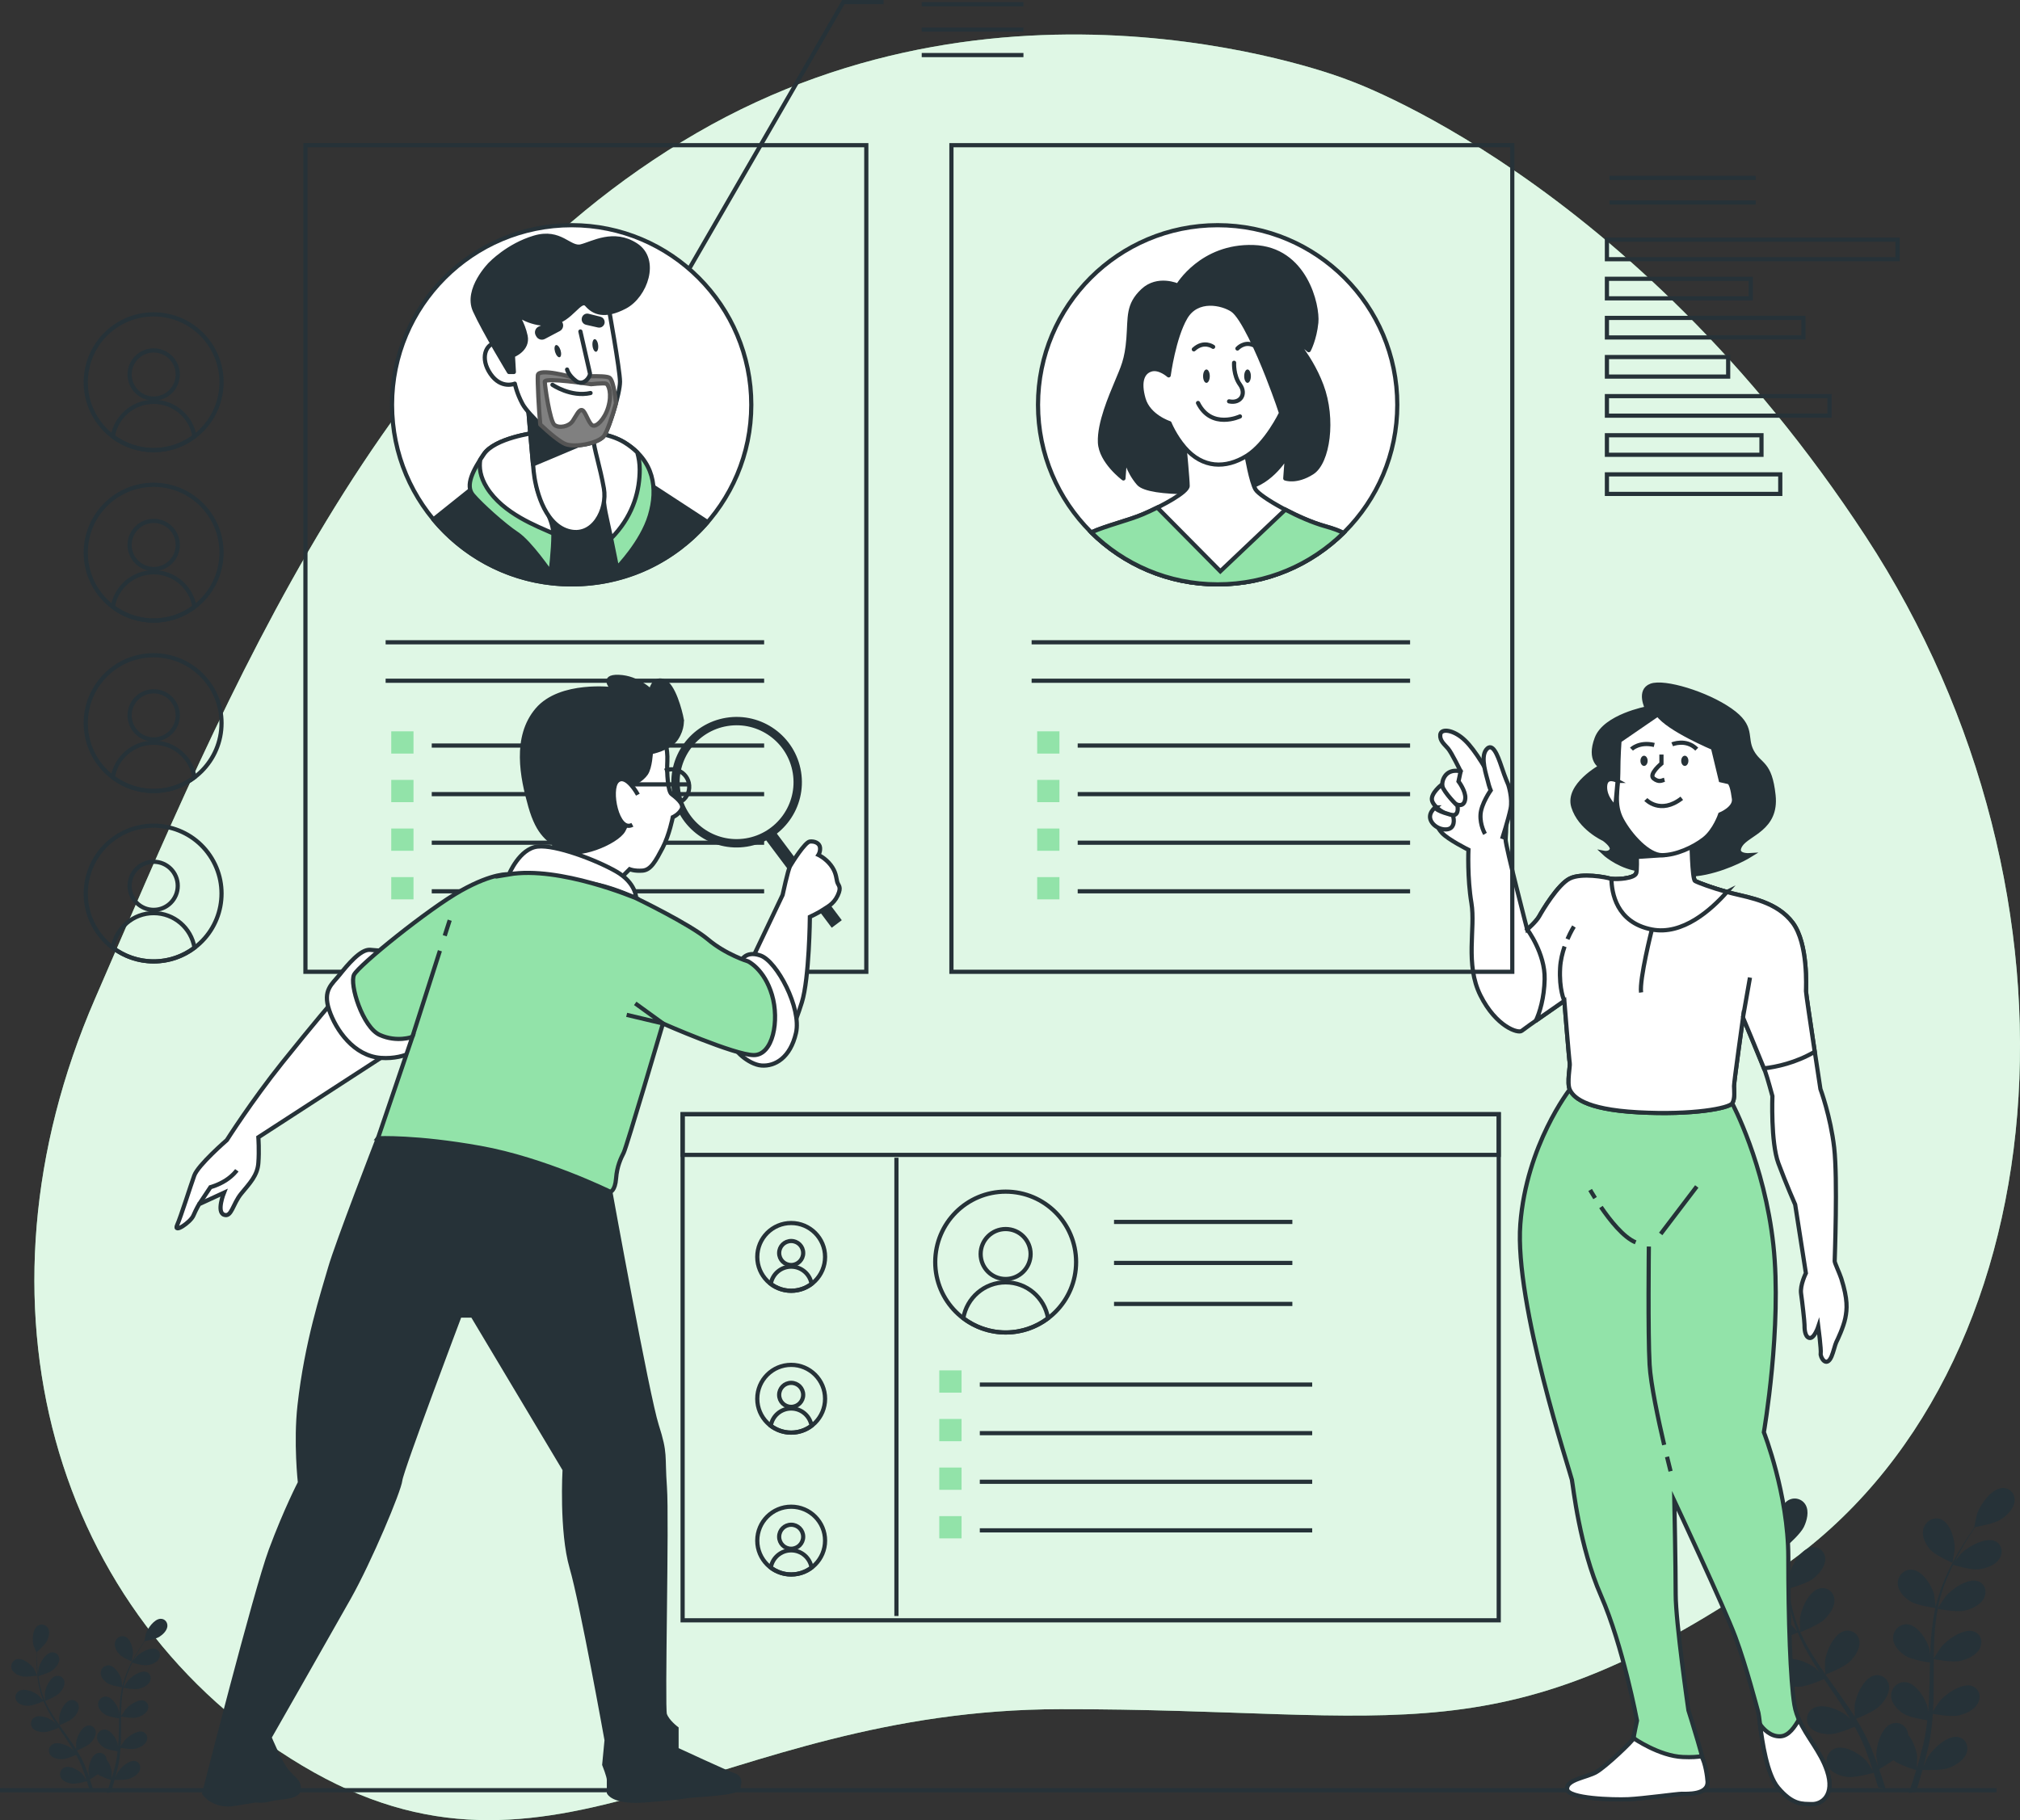
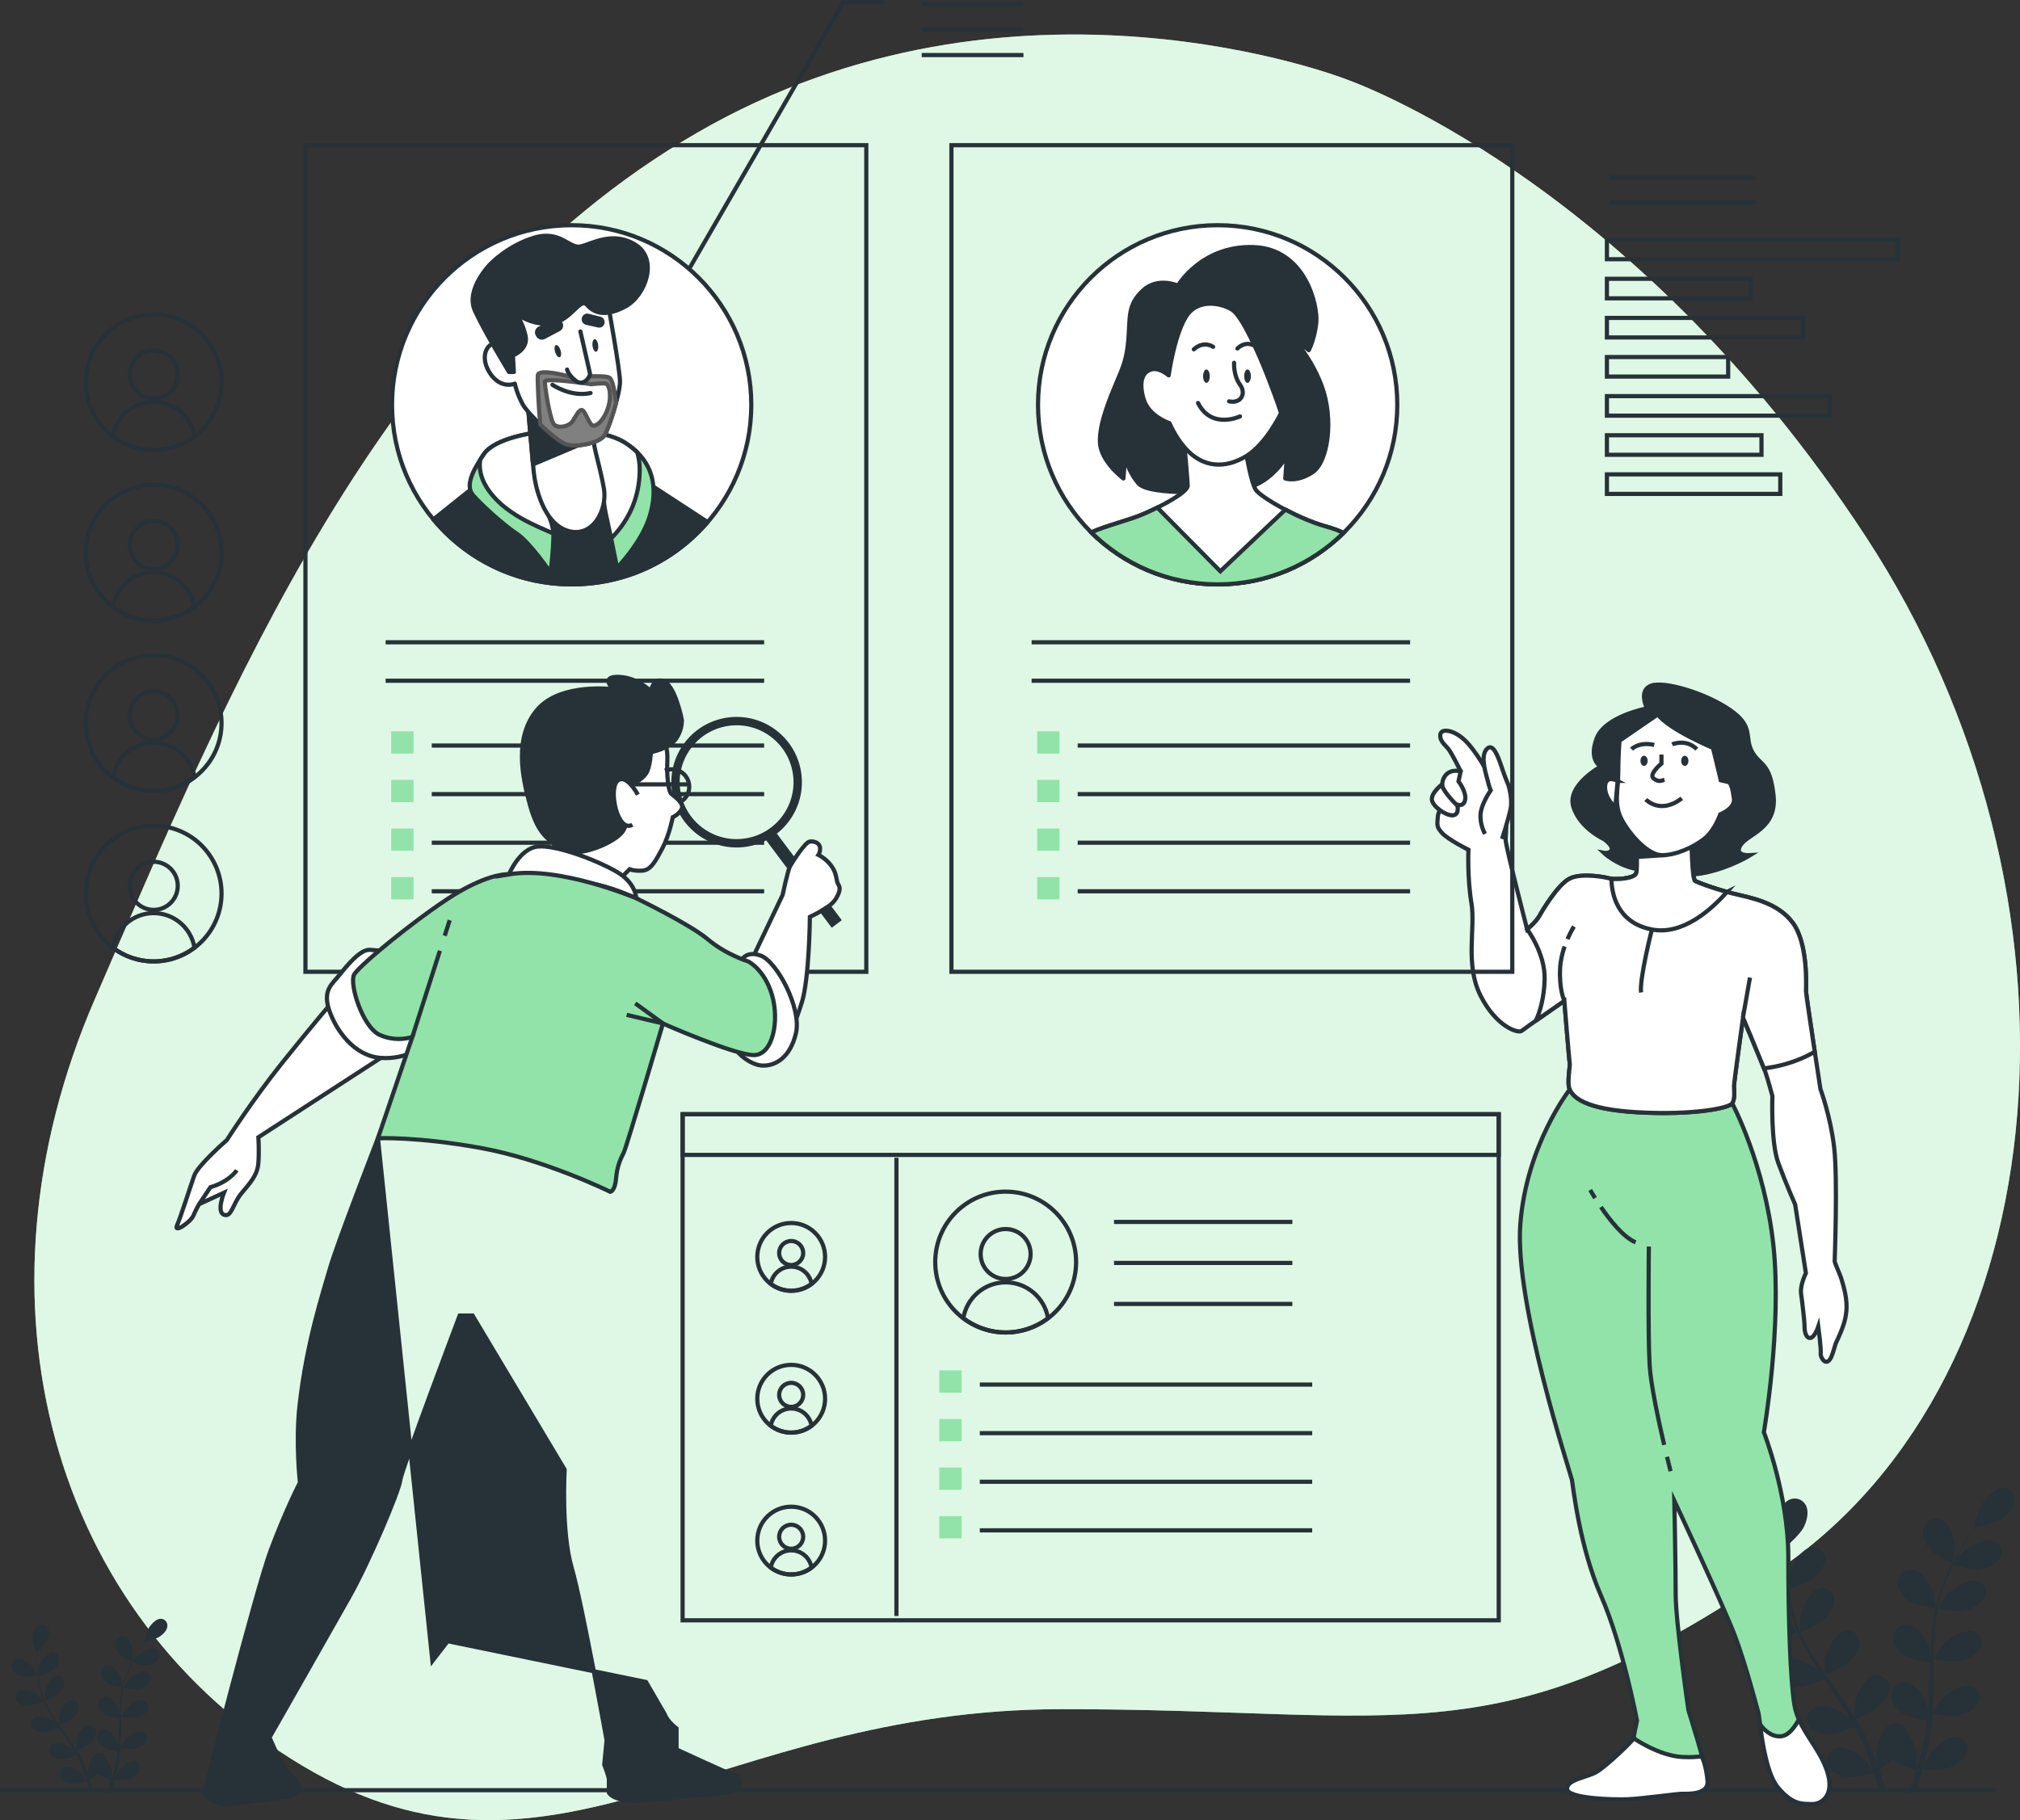
<svg xmlns="http://www.w3.org/2000/svg" viewBox="0 0 482.65 434.99">
  <rect x="0" y="0" width="482.65" height="434.99" fill="#333333" stroke="none" />
  <defs>
    <style>.cls-1,.cls-2,.cls-3,.cls-4,.cls-5,.cls-6,.cls-7,.cls-8,.cls-9,.cls-10{stroke:#263238;}.cls-1,.cls-2,.cls-3,.cls-4,.cls-5,.cls-8{stroke-miterlimit:10;}.cls-1,.cls-11,.cls-7{fill:#fff;}.cls-2,.cls-10,.cls-12{fill:#263238;}.cls-3,.cls-6,.cls-13{fill:#92e3a9;}.cls-4{stroke-width:3px;}.cls-4,.cls-5,.cls-8,.cls-9{fill:none;}.cls-5{stroke-width:2px;}.cls-11{opacity:.7;}.cls-14{fill:gray;stroke:#545454;}.cls-14,.cls-6,.cls-7,.cls-9,.cls-10{stroke-linecap:round;stroke-linejoin:round;}</style>
  </defs>
  <g id="Background_Simple">
    <path class="cls-13" d="m321.69,18.96s-79.34-31.17-155.22,12.82C90.59,75.77,54.14,166.28,22.69,238.72c-31.44,72.44-10.21,147.61,49.58,183.28,59.78,35.67,98.47-13.38,180.99-13.52,82.52-.14,105.06,12.73,172.29-33.76,67.23-46.49,76.55-160.45,20.22-246.53-56.33-86.08-124.07-109.22-124.07-109.22Z" />
    <path class="cls-11" d="m321.69,18.96s-79.34-31.17-155.22,12.82C90.59,75.77,54.14,166.28,22.69,238.72c-31.44,72.44-10.21,147.61,49.58,183.28,59.78,35.67,98.47-13.38,180.99-13.52,82.52-.14,105.06,12.73,172.29-33.76,67.23-46.49,76.55-160.45,20.22-246.53-56.33-86.08-124.07-109.22-124.07-109.22Z" />
  </g>
  <g id="Floor">
    <line class="cls-8" y1="427.84" x2="477.04" y2="427.84" />
  </g>
  <g id="Plants">
    <path class="cls-12" d="m420.5,379.68c1.94.49,6.47-.31,6.47-.31.05,0-1.27-2.7-1.37-2.86-1.2-1.85-4.69-4.66-7.22-3.93-1.82.53-2.67,2.46-2.08,4.07.6,1.64,2.55,2.62,4.2,3.04Z" />
    <path class="cls-12" d="m448.71,426.88c.03.1.05.19.08.28l1.77.39c-.12-.38-.24-.77-.37-1.17-.36-1.14-.77-2.34-1.2-3.57.29-.16,1.94-1.1,3.37-2.15,1.47,1.17,5.02,2.26,5.48,2.39-.35,1.16-.7,2.29-1.05,3.35-.24.73-.47,1.43-.7,2.1l1.72-.27c.15-.48.3-.97.46-1.48.36-1.18.72-2.45,1.08-3.75.5.02,4.56.18,6.37-.51,1.64-.63,3.59-1.86,4.18-3.57.58-1.68-.28-3.51-2.11-3.8-2.53-.41-6,2.85-7.19,4.85-.07.12-.69,1.47-1.06,2.33.14-.53.29-1.05.43-1.6.29-1.09.54-2.18.81-3.35.11-.57.23-1.14.34-1.72.13-.57.19-1.19.28-1.79.2-1.4.32-2.82.42-4.25.97.18,4.42.78,6.14.39,1.71-.38,3.8-1.33,4.65-2.95.83-1.59.27-3.54-1.47-4.1-2.42-.78-6.32,1.96-7.8,3.78-.09.11-1.01,1.53-1.49,2.31.05-.86.11-1.72.13-2.59.07-2.51.05-5.05.05-7.59,0-.78,0-1.55.01-2.33.34.07,4.42.87,6.35.43,1.71-.38,3.81-1.33,4.65-2.95.83-1.59.27-3.54-1.47-4.1-2.42-.78-6.32,1.96-7.8,3.78-.11.14-1.42,2.17-1.73,2.7.01-1.71.04-3.41.14-5.09.13-2.32.39-4.6.82-6.79.16.03,4.41.88,6.38.44,1.71-.38,3.81-1.33,4.65-2.95.83-1.59.27-3.54-1.47-4.1-2.42-.78-6.32,1.96-7.8,3.78-.12.14-1.53,2.33-1.76,2.74.03-.13.04-.27.06-.4.48-2.34,1.25-4.57,2.07-6.63.47-1.2,1-2.32,1.53-3.4.77.24,4.31,1.29,6.11,1.08,1.73-.2,3.91-.92,4.93-2.46,1-1.5.67-3.51-.98-4.26-2.3-1.04-6.46,1.29-8.13,2.95-.09.09-.91,1.1-1.5,1.85.25-.49.49-.99.74-1.45.92-1.73,1.87-3.27,2.72-4.63.49-.77.95-1.45,1.39-2.09.91-.16,4.56-.83,6.08-1.8,1.49-.95,3.14-2.54,3.34-4.31.2-1.74-1.06-3.32-2.93-3.22-2.6.13-5.31,3.99-6.04,6.17-.06.19-.71,3.21-.66,3.21,0,0,.04,0,.05,0-.43.61-.89,1.26-1.37,1.99-.88,1.34-1.87,2.87-2.83,4.59-.97,1.72-1.97,3.61-2.84,5.69-.88,2.08-1.7,4.3-2.24,6.68,0,.03,0,.06-.02.08-.06-.73-.3-2.76-.34-2.91-.52-2.15-2.86-5.94-5.45-6-1.87-.04-3.28,1.58-3.25,3.31.03,1.77,1.53,3.32,2.93,4.22,1.58,1.02,5.73,1.6,6.06,1.65-.5,2.27-.82,4.62-1.01,7.02-.11,1.37-.18,2.75-.23,4.13-.07-.63-.15-1.19-.16-1.27-.52-2.15-2.86-5.94-5.45-6-1.87-.04-3.28,1.58-3.25,3.31.03,1.77,1.53,3.32,2.93,4.22,1.42.92,4.95,1.48,5.88,1.62-.01.53-.03,1.06-.04,1.59-.05,2.54-.1,5.08-.22,7.57-.04.88-.12,1.74-.19,2.61-.07-.56-.13-1.03-.14-1.1-.52-2.15-2.86-5.94-5.45-6-1.87-.04-3.28,1.58-3.25,3.31.03,1.77,1.53,3.32,2.93,4.22,1.36.88,4.6,1.43,5.71,1.59-.1.89-.2,1.77-.34,2.63-.11.58-.17,1.15-.31,1.73-.13.58-.25,1.15-.38,1.72-.28,1.09-.57,2.21-.87,3.26-.21.74-.42,1.43-.62,2.14.05-.87.12-2.59.11-2.73-.12-1.48-.91-3.79-2.16-5.31-.02-.22-.05-.43-.11-.64-.46-1.65-2.25-2.65-4-1.91-2.43,1.03-3.59,5.49-3.48,7.72,0,.13.24,1.54.41,2.43-.18-.5-.35-.99-.54-1.51-.37-1.02-.77-2.03-1.2-3.11-.23-.52-.46-1.04-.69-1.56-.22-.53-.52-1.05-.78-1.59-.63-1.22-1.33-2.43-2.06-3.62.94-.37,4.28-1.74,5.55-2.97,1.26-1.22,2.55-3.1,2.35-4.85-.19-1.72-1.78-2.98-3.62-2.5-2.54.67-4.37,4.95-4.61,7.2-.01.14,0,1.76.02,2.65-.45-.72-.89-1.43-1.37-2.14-1.38-2.05-2.84-4.07-4.29-6.1-.44-.62-.88-1.24-1.32-1.87.34-.13,4.34-1.68,5.76-3.05,1.26-1.22,2.55-3.1,2.35-4.85-.19-1.72-1.78-2.98-3.61-2.5-2.54.67-4.37,4.95-4.61,7.2-.02.17,0,2.5.04,3.09-.96-1.37-1.91-2.75-2.78-4.15-1.21-1.93-2.28-3.89-3.17-5.87.16-.06,4.34-1.66,5.79-3.07,1.26-1.22,2.55-3.1,2.35-4.85-.19-1.72-1.78-2.98-3.62-2.5-2.54.67-4.37,4.95-4.61,7.2-.02.18,0,2.68.04,3.13-.05-.12-.12-.23-.17-.35-.92-2.13-1.53-4.32-1.99-6.41-.27-1.21-.46-2.39-.62-3.54.8-.22,4.47-1.28,5.92-2.41,1.39-1.09,2.87-2.83,2.87-4.6,0-1.74-1.42-3.17-3.28-2.88-2.59.4-4.88,4.49-5.37,6.71-.03.12-.16,1.37-.25,2.28-.06-.52-.14-1.06-.19-1.56-.19-1.88-.24-3.62-.28-5.16-.01-.88,0-1.67.01-2.42.7-.61,3.48-3.1,4.25-4.7.75-1.55,1.28-3.71.44-5.24-.82-1.5-2.81-2.09-4.38-1.01-2.18,1.5-2.33,6.04-1.72,8.17.05.18,1.22,2.95,1.26,2.92,0,0,.03-.03.04-.04-.03.72-.05,1.48-.06,2.32,0,1.55.01,3.3.16,5.19.14,1.89.35,3.94.78,6.07.42,2.13.98,4.35,1.87,6.54.01.02.02.05.03.07-.47-.55-1.84-2.05-1.96-2.15-1.68-1.44-5.88-3.22-8.16-1.88-1.64.97-1.94,3.02-.93,4.39,1.04,1.4,3.22,1.83,4.95,1.81,1.95-.03,5.89-1.79,6.2-1.93.86,2.08,1.93,4.14,3.13,6.15.68,1.15,1.41,2.29,2.16,3.42-.42-.46-.81-.87-.87-.92-1.68-1.44-5.88-3.22-8.16-1.88-1.64.97-1.94,3.02-.93,4.39,1.04,1.4,3.22,1.83,4.95,1.81,1.76-.03,5.14-1.46,6.03-1.85.29.43.58.86.87,1.29,1.4,2.06,2.81,4.11,4.13,6.17.46.72.89,1.46,1.33,2.19-.38-.41-.7-.75-.75-.8-1.68-1.44-5.88-3.22-8.16-1.88-1.64.97-1.94,3.02-.93,4.39,1.04,1.4,3.22,1.83,4.95,1.81,1.68-.03,4.81-1.32,5.87-1.78.42.76.84,1.53,1.21,2.29.24.52.51,1.01.72,1.55.22.53.44,1.06.65,1.58.37,1.02.77,2.07,1.11,3.08.24.7.46,1.37.68,2.04-.45-.73-1.37-2.13-1.46-2.24-1.42-1.69-5.25-4.08-7.69-3.07-1.76.72-2.37,2.73-1.59,4.24.8,1.55,2.87,2.3,4.57,2.53,1.87.25,5.84-.86,6.34-1,.36,1.12.7,2.21,1,3.24Z" />
    <path class="cls-12" d="m466.52,373.5s.53-3.03.54-3.22c.09-2.25-1.09-6.56-3.53-7.28-1.76-.52-3.54.71-3.98,2.42-.45,1.75.54,3.65,1.62,4.89,1.27,1.46,5.35,3.19,5.35,3.19Z" />
    <path class="cls-12" d="m5.19,400.62c1.11.28,3.69-.18,3.69-.18.03,0-.73-1.54-.78-1.64-.69-1.06-2.68-2.66-4.12-2.25-1.04.3-1.52,1.41-1.19,2.32.34.94,1.46,1.5,2.4,1.74Z" />
    <path class="cls-12" d="m21.3,427.58c.02.06.03.11.05.16l1.01.22c-.07-.22-.14-.44-.21-.67-.21-.65-.44-1.34-.69-2.04.17-.09,1.11-.63,1.93-1.23.84.67,2.87,1.29,3.13,1.37-.2.66-.4,1.31-.6,1.91-.14.42-.27.82-.4,1.2l.98-.15c.09-.28.17-.56.26-.85.21-.67.41-1.4.62-2.14.28.01,2.6.1,3.64-.29.94-.36,2.05-1.06,2.39-2.04.33-.96-.16-2-1.2-2.17-1.45-.23-3.43,1.63-4.11,2.77-.04.07-.39.84-.61,1.33.08-.3.16-.6.25-.91.16-.62.31-1.24.47-1.91.06-.33.13-.65.2-.98.07-.33.11-.68.16-1.02.11-.8.18-1.61.24-2.43.55.1,2.52.44,3.5.22.98-.22,2.17-.76,2.66-1.69.47-.91.16-2.02-.84-2.34-1.38-.45-3.61,1.12-4.45,2.16-.05.06-.57.87-.85,1.32.03-.49.06-.98.07-1.48.04-1.44.03-2.89.03-4.34,0-.44,0-.89,0-1.33.2.04,2.53.49,3.63.25.98-.22,2.17-.76,2.66-1.69.47-.91.16-2.02-.84-2.34-1.38-.45-3.61,1.12-4.45,2.16-.06.08-.81,1.24-.99,1.54,0-.98.02-1.95.08-2.91.08-1.32.23-2.63.47-3.88.09.02,2.52.5,3.65.25.98-.22,2.17-.76,2.66-1.69.47-.91.16-2.02-.84-2.34-1.38-.45-3.61,1.12-4.45,2.16-.07.08-.87,1.33-1,1.57.01-.07.02-.15.04-.23.27-1.34.71-2.61,1.18-3.79.27-.68.57-1.33.87-1.94.44.14,2.46.74,3.49.62.99-.12,2.23-.53,2.81-1.4.57-.86.38-2.01-.56-2.43-1.31-.59-3.69.73-4.64,1.68-.05.05-.52.63-.86,1.06.14-.28.28-.57.42-.83.53-.99,1.07-1.87,1.56-2.64.28-.44.54-.83.79-1.2.52-.09,2.6-.48,3.47-1.03.85-.54,1.79-1.45,1.91-2.46.11-.99-.61-1.9-1.67-1.84-1.48.08-3.03,2.28-3.45,3.52-.04.11-.41,1.84-.38,1.83,0,0,.03,0,.03,0-.25.35-.51.72-.78,1.13-.5.77-1.07,1.64-1.62,2.62-.55.98-1.12,2.06-1.62,3.25-.5,1.19-.97,2.46-1.28,3.81,0,.02,0,.03,0,.05-.04-.42-.17-1.58-.2-1.66-.3-1.23-1.63-3.39-3.11-3.43-1.07-.02-1.87.9-1.85,1.89.02,1.01.87,1.89,1.67,2.41.9.58,3.27.91,3.46.94-.28,1.3-.47,2.64-.58,4.01-.06.78-.1,1.57-.13,2.36-.04-.36-.08-.68-.09-.72-.3-1.23-1.63-3.39-3.11-3.43-1.07-.02-1.87.9-1.85,1.89.02,1.01.87,1.89,1.67,2.41.81.52,2.82.85,3.36.92,0,.3-.02.61-.02.91-.03,1.45-.05,2.9-.12,4.32-.02.5-.07,1-.11,1.49-.04-.32-.07-.59-.08-.63-.3-1.23-1.63-3.39-3.11-3.43-1.07-.02-1.87.9-1.85,1.89.02,1.01.87,1.89,1.67,2.41.77.5,2.63.81,3.26.91-.06.51-.11,1.01-.19,1.5-.06.33-.1.66-.18.99-.07.33-.15.66-.22.98-.16.62-.32,1.26-.5,1.86-.12.42-.24.82-.36,1.22.03-.5.07-1.48.06-1.56-.07-.84-.52-2.17-1.24-3.03,0-.12-.03-.25-.06-.37-.26-.94-1.28-1.52-2.28-1.09-1.39.59-2.05,3.14-1.98,4.41,0,.08.14.88.23,1.39-.1-.29-.2-.57-.31-.86-.21-.58-.44-1.16-.69-1.78-.13-.29-.26-.59-.39-.89-.12-.3-.3-.6-.44-.91-.36-.7-.76-1.39-1.18-2.07.54-.21,2.45-1,3.17-1.7.72-.7,1.45-1.77,1.34-2.77-.11-.98-1.02-1.7-2.06-1.43-1.45.38-2.5,2.83-2.64,4.11,0,.08,0,1,.01,1.51-.26-.41-.51-.82-.78-1.22-.79-1.17-1.62-2.32-2.45-3.48-.25-.35-.5-.71-.75-1.07.19-.07,2.48-.96,3.29-1.74.72-.7,1.45-1.77,1.34-2.77-.11-.98-1.02-1.7-2.06-1.43-1.45.38-2.5,2.83-2.64,4.11-.01.1,0,1.43.02,1.76-.55-.78-1.09-1.57-1.59-2.37-.69-1.1-1.3-2.22-1.81-3.35.09-.03,2.48-.95,3.31-1.75.72-.7,1.45-1.77,1.34-2.77-.11-.98-1.02-1.7-2.06-1.43-1.45.38-2.5,2.83-2.63,4.11-.01.1,0,1.53.02,1.79-.03-.07-.07-.13-.1-.2-.52-1.22-.87-2.47-1.14-3.66-.15-.69-.26-1.36-.35-2.02.46-.13,2.56-.73,3.38-1.38.79-.62,1.64-1.62,1.64-2.63,0-.99-.81-1.81-1.88-1.65-1.48.23-2.79,2.56-3.07,3.83-.02.07-.09.78-.14,1.3-.04-.3-.08-.6-.11-.89-.11-1.07-.14-2.07-.16-2.95,0-.5,0-.96,0-1.38.4-.35,1.99-1.77,2.43-2.68.43-.89.73-2.12.25-2.99-.47-.85-1.61-1.19-2.5-.58-1.25.86-1.33,3.45-.98,4.66.03.1.7,1.69.72,1.67,0,0,.02-.02.02-.02-.02.41-.03.85-.03,1.33,0,.88,0,1.88.09,2.96.08,1.08.2,2.25.44,3.47.24,1.22.56,2.48,1.07,3.74,0,.01.01.03.02.04-.27-.31-1.05-1.17-1.12-1.23-.96-.82-3.36-1.84-4.66-1.07-.94.55-1.11,1.72-.53,2.51.59.8,1.84,1.05,2.83,1.03,1.12-.02,3.36-1.02,3.54-1.1.49,1.19,1.1,2.36,1.79,3.51.39.66.81,1.31,1.23,1.96-.24-.26-.46-.5-.49-.53-.96-.82-3.36-1.84-4.66-1.07-.94.55-1.11,1.72-.53,2.51.59.8,1.84,1.05,2.83,1.03,1-.01,2.94-.83,3.44-1.06.17.25.33.49.5.74.8,1.18,1.61,2.35,2.36,3.52.27.41.51.83.76,1.25-.21-.23-.4-.43-.43-.46-.96-.82-3.36-1.84-4.66-1.07-.94.55-1.11,1.72-.53,2.51.59.8,1.84,1.05,2.83,1.03.96-.01,2.75-.76,3.35-1.02.24.44.48.87.69,1.31.14.3.29.58.41.89.13.3.25.6.37.9.21.58.44,1.18.63,1.76.14.4.26.78.39,1.17-.26-.42-.78-1.22-.84-1.28-.81-.96-3-2.33-4.39-1.76-1.01.41-1.36,1.56-.91,2.42.45.89,1.64,1.32,2.61,1.45,1.07.14,3.34-.49,3.62-.57.21.64.4,1.26.57,1.85Z" />
    <path class="cls-12" d="m31.47,397.09s.3-1.73.31-1.84c.05-1.28-.62-3.75-2.02-4.16-1-.3-2.02.41-2.27,1.38-.26,1,.31,2.08.93,2.79.72.84,3.06,1.82,3.06,1.82Z" />
  </g>
  <g id="Graphics">
    <circle class="cls-8" cx="36.71" cy="91.35" r="16.22" transform="translate(-44.9 36.29) rotate(-34.1)" />
    <path class="cls-8" d="m42.47,89.5c0,3.18-2.57,5.75-5.75,5.75s-5.75-2.57-5.75-5.75,2.57-5.75,5.75-5.75,5.75,2.57,5.75,5.75Z" />
    <path class="cls-8" d="m36.71,107.58c3.67,0,7.04-1.23,9.76-3.28-.78-4.69-4.85-8.26-9.76-8.26s-8.97,3.58-9.76,8.26c2.72,2.05,6.09,3.28,9.76,3.28Z" />
    <circle class="cls-8" cx="36.71" cy="132.08" r="16.22" />
    <path class="cls-8" d="m42.47,130.24c0,3.18-2.57,5.75-5.75,5.75s-5.75-2.57-5.75-5.75,2.57-5.75,5.75-5.75,5.75,2.57,5.75,5.75Z" />
    <path class="cls-8" d="m36.71,148.31c3.67,0,7.04-1.23,9.76-3.28-.78-4.69-4.85-8.26-9.76-8.26s-8.97,3.58-9.76,8.26c2.72,2.05,6.09,3.28,9.76,3.28Z" />
    <circle class="cls-8" cx="36.71" cy="172.82" r="16.22" />
    <path class="cls-8" d="m42.47,170.97c0,3.18-2.57,5.75-5.75,5.75s-5.75-2.57-5.75-5.75,2.57-5.75,5.75-5.75,5.75,2.57,5.75,5.75Z" />
    <path class="cls-8" d="m36.71,189.04c3.67,0,7.04-1.23,9.76-3.28-.78-4.69-4.85-8.26-9.76-8.26s-8.97,3.58-9.76,8.26c2.72,2.05,6.09,3.28,9.76,3.28Z" />
    <circle class="cls-8" cx="36.71" cy="213.55" r="16.22" transform="translate(-113.41 57.3) rotate(-34.1)" />
    <path class="cls-8" d="m42.47,211.7c0,3.18-2.57,5.75-5.75,5.75s-5.75-2.57-5.75-5.75,2.57-5.75,5.75-5.75,5.75,2.57,5.75,5.75Z" />
    <path class="cls-8" d="m36.71,229.77c3.67,0,7.04-1.23,9.76-3.28-.78-4.69-4.85-8.26-9.76-8.26s-8.97,3.58-9.76,8.26c2.72,2.05,6.09,3.28,9.76,3.28Z" />
    <rect class="cls-8" x="383.95" y="57.28" width="69.44" height="4.67" />
    <rect class="cls-8" x="383.95" y="66.63" width="34.37" height="4.67" />
    <rect class="cls-8" x="383.95" y="75.98" width="46.96" height="4.67" />
    <rect class="cls-8" x="383.95" y="85.33" width="28.97" height="4.67" />
    <rect class="cls-8" x="383.95" y="94.67" width="53.19" height="4.67" />
    <rect class="cls-8" x="383.95" y="104.02" width="36.93" height="4.67" />
    <rect class="cls-8" x="383.95" y="113.37" width="41.42" height="4.67" />
    <line class="cls-8" x1="384.56" y1="48.4" x2="419.5" y2="48.4" />
    <line class="cls-8" x1="384.56" y1="42.52" x2="419.5" y2="42.52" />
    <polyline class="cls-8" points="162 68.86 201.5 .5 211.12 .5" />
    <line class="cls-8" x1="220.23" y1="1.01" x2="244.54" y2="1.01" />
    <line class="cls-8" x1="220.23" y1="7.08" x2="244.54" y2="7.08" />
    <line class="cls-8" x1="220.23" y1="13.16" x2="244.54" y2="13.16" />
  </g>
  <g id="Character_2">
    <path class="cls-2" d="m393.54,169.3s-10.03,1.86-12.03,7.16c-2.01,5.3,1,6.73,1,6.73,0,0-8.16,4.44-6.59,9.6,1.58,5.16,7.3,7.73,7.3,7.73,0,0,2.29,1.58,1.86,2.58-.43,1-1.86.72-1.86.72,0,0,2.86,2.72,7.16,3.72,4.3,1,11.17,2.29,17.19,1,6.02-1.29,10.6-4.15,10.6-4.15,0,0-4.01.29-2.29-2.43,1.72-2.72,8.74-3.87,7.88-11.89-.86-8.02-3.29-7.02-5.16-10.46-1.86-3.44.57-5.87-5.16-9.88s-15.75-7.02-18.91-5.87-1,5.44-1,5.44Z" />
    <path class="cls-3" d="m375.06,260.39s-10.34,13.2-11.8,32.16c-1.46,18.97,12,59.49,12.32,61.11.32,1.62,1.78,15.89,6.97,27.72,5.19,11.83,8.59,29.83,8.59,29.83,0,0-.81,3.73-.81,4.21s-6.65,6.81-8.92,8.1c-2.27,1.3-7.13,1.78-6.97,4.05.16,2.27,11.02,2.59,14.59,2.43s11.67-1.3,12.81-1.3,6.32.32,6.16-2.92-4.57-17.02-4.57-17.02c0,0-3.05-21.07-3.05-27.72s-.32-22.37-.32-22.37c0,0,12,25.61,14.59,32.58,2.59,6.97,5.19,17.02,5.51,18.15.32,1.13,1.13,13.62,4.7,17.83,3.57,4.21,5.85,3.83,8.03,3.91,2.39.08,5.59-2.12,3.64-7.96-1.95-5.84-6.81-9.89-7.78-15.72-.97-5.84-1.46-20.42-1.46-35.34s-5.84-29.83-5.84-29.83c0,0,4.38-25.29,2.27-44.74-2.11-19.45-9.85-33.89-9.85-33.89l-.52-2.09-36.96-3.57-1.33,2.36Z" />
    <path class="cls-8" d="m397.63,345.32c-1.38-5.92-3.23-14.54-3.48-19.18-.42-7.52-.18-28.23-.18-28.23" />
    <path class="cls-8" d="m399.16,351.61s-.34-1.34-.85-3.45" />
    <path class="cls-8" d="m382.52,288.47c2.17,3.17,5.37,7.23,8.29,8.44" />
    <path class="cls-8" d="m379.95,284.39s.43.77,1.17,1.94" />
-     <line class="cls-8" x1="396.8" y1="294.9" x2="405.42" y2="283.56" />
    <path class="cls-1" d="m406.54,419.74c-1.07.14-2.21.27-4.47.17-5.62-.23-11.74-4.49-11.74-4.49,0,.49-6.65,6.81-8.92,8.1-2.27,1.3-7.13,1.78-6.97,4.05.16,2.27,11.02,2.59,14.59,2.43s11.67-1.3,12.81-1.3,6.32.32,6.16-2.92c-.06-1.11-.5-4.42-1.46-6.06Z" />
    <path class="cls-1" d="m429.83,410.96c-1.01,1.71-2.38,3.87-4.36,4-2.43.16-4.16-1.78-4.94-2.87.53,4.19,1.66,12,4.33,15.16,3.57,4.21,5.85,3.83,8.03,3.91,2.39.08,5.59-2.12,3.64-7.96-1.54-4.61-4.88-8.1-6.7-12.24Z" />
    <path class="cls-1" d="m390.82,198.94s.57,8.31.14,9.74c-.43,1.43-5.44,1.58-6.3,1.29-.86-.29-6.73-1.43-9.6,0-2.86,1.43-6.59,7.73-7.3,9.02s-2.86,3.15-2.86,3.15c0,0-5.16-19.91-5.16-21.48s1-6.3-2.29-12.46-5.87-10.17-8.31-12.03c-2.43-1.86-4.87-2.01-5.01-.57-.14,1.43,1,2.29,1.86,3.29.86,1,3.01,5.44,3.01,5.44,0,0-5.3,8.74-5.44,10.74-.14,2.01-.43,2.43,1,4.01,1.43,1.58,6.3,4.01,6.3,4.01,0,0-.29,6.73.72,12.75,1,6.02-1.58,14.61,2.15,22.06,3.72,7.45,9.02,9.17,9.88,8.45s10.17-7.16,10.17-7.16c0,0,1.15,14.32,1.29,14.9s-.72,4.73,0,6.3c.72,1.58,3.15,4.73,16.33,5.44,13.18.72,21.77-1,22.49-2.15s.43-3.15.43-4.15,2.15-16.33,2.15-16.33c0,0,4.73,11.31,5.3,12.89.57,1.58,1.72,5.87,1.72,5.87,0,0-.43,11.03,1.43,16.04,1.86,5.01,4.01,9.88,4.01,9.88l2.56,16.39s-1.43,2.86-1.15,4.87c.29,2.01.82,6.74.82,7.46s0,2.86,1.15,3.15c1.15.29,2.15-2.72,2.15-2.72,0,0,.72,5.59.57,6.44-.14.86,1.34,3.55,2.58.72.46-1.06.86-2.86,1.15-3.44.29-.57,1.72-3.58,2.15-5.73.43-2.15.62-4.46-.96-9.46-.39-1.22-1.58-3.72-1.58-4.15s.74-19.68-.12-27.13c-.86-7.45-3.29-14.04-3.29-14.04,0,0-3.44-22.49-3.44-23.35s.57-11.31-3.15-16.33c-3.72-5.01-10.31-6.02-14.32-7.02-4.01-1-8.31-2.58-9.02-3.01-.72-.43-.86-9.88-.86-9.88l-13.32-1.72Z" />
    <path class="cls-1" d="m366.95,243.95c2.98-2.09,6.83-4.76,6.83-4.76,0,0,1.15,14.32,1.29,14.9.14.57-.72,4.73,0,6.3.72,1.58,3.15,4.73,16.33,5.44,13.18.72,21.77-1,22.49-2.15.72-1.15.43-3.15.43-4.15s2.15-16.33,2.15-16.33c0,0,3.82,9.14,5.01,12.13,2.92-.34,7.56-1.3,12.12-3.97-.96-6.39-2.09-13.98-2.09-14.47,0-.86.57-11.31-3.15-16.33-3.72-5.01-10.31-6.02-14.32-7.02-4.01-1-8.31-2.58-9.02-3.01-.72-.43-.86-9.88-.86-9.88l-13.32-1.72s.57,8.31.14,9.74c-.43,1.43-5.44,1.58-6.3,1.29-.86-.29-6.73-1.43-9.6,0-2.86,1.43-6.59,7.73-7.3,9.02s-2.86,3.15-2.86,3.15c0,0,4.3,5.73,4.15,11.89-.1,4.47-1.19,8.02-2.1,9.92Z" />
    <path class="cls-1" d="m412.62,213.18c-3.56-.98-6.99-2.26-7.62-2.64-.72-.43-.86-9.88-.86-9.88l-13.32-1.72s.57,8.31.14,9.74c-.39,1.29-4.5,1.53-5.93,1.36.04,3.18,1.1,10.44,9.65,12.1,7.35,1.43,14.19-4.71,17.94-8.96Z" />
    <polygon class="cls-2" points="397.12 204.39 391.45 204.77 390.82 198.94 397.12 204.39" />
    <path class="cls-8" d="m394.69,222.15s-3.01,11.89-2.58,15.04" />
    <path class="cls-8" d="m374.53,224.44c.79-1.83,1.54-3.01,1.54-3.01" />
    <path class="cls-8" d="m373.77,239.19s-1.29-2.72-1-7.88c.1-1.81.54-3.58,1.06-5.1" />
    <line class="cls-8" x1="416.45" y1="243.2" x2="418.13" y2="233.63" />
    <path class="cls-1" d="m396.12,170.73l-9.17,6.3s-.29,3.72-.29,7.73-1.15,7.45.86,11.17c2.01,3.72,6.3,8.45,9.6,8.45s7.45-1.86,10.03-3.87,3.87-5.87,3.87-5.87c0,0,3.58-1.43,3.29-3.72-.29-2.29-.72-3.87-1.29-4.01s-1.86-.43-1.86-.43l-1.86-7.73s-10.6-4.44-13.18-8.02Z" />
    <path class="cls-8" d="m396.98,180.33v2.15s-3.15,2.58-1.86,3.58c1.29,1,2.01.43,2.58.29" />
    <path class="cls-8" d="m393.25,191.07s3.44,3.72,8.59-.29" />
    <path class="cls-8" d="m389.82,179.04s1.86-1.86,5.44-1" />
    <path class="cls-8" d="m399.55,177.89s3.29-1.43,5.87,1.15" />
    <path class="cls-12" d="m393.68,181.83c0,.67-.38,1.22-.86,1.22s-.86-.55-.86-1.22.38-1.22.86-1.22.86.55.86,1.22Z" />
    <path class="cls-12" d="m403.42,181.83c0,.67-.38,1.22-.86,1.22s-.86-.55-.86-1.22.38-1.22.86-1.22.86.55.86,1.22Z" />
    <path class="cls-1" d="m386.52,186.63s-2.86-1.58-3.01,1.29c-.14,2.86,2.43,5.01,2.43,5.01l.57-6.3Z" />
    <path class="cls-1" d="m349,184.34s-2.8-.84-4.02,1.59c-1.21,2.43.81,5,2.3,5.94,1.48.94,2.7.68,2.83-1.08.13-1.76-1.62-4.05-1.62-4.05l.51-2.4Z" />
    <path class="cls-1" d="m344.44,187.55s-2.57,2.02-2.3,3.65c.27,1.62,3.38,3.78,5,3.65,1.62-.13,1.08-2.3,1.08-2.3,0,0-3.11-2.97-3.78-5Z" />
-     <path class="cls-1" d="m342.95,192.95s-2.03,1.49-.95,3.38c1.08,1.89,3.92,2.43,4.86,1.35.94-1.08.27-2.84.27-2.84,0,0-4.05-.95-4.19-1.89Z" />
    <path class="cls-1" d="m354.83,199.29s-1.22-2.03-1.08-4.59c.13-2.57,2.43-5.81,2.43-5.81,0,0-.4-.94-.67-2.16-.27-1.22-1.89-5.67-.4-7.56,1.48-1.89,2.7,1.22,3.65,4.05.94,2.84,1.62,4.32,1.62,4.32,0,0,1.08,3.24.54,5.81-.54,2.57-2.02,7.16-2.02,7.16" />
  </g>
  <g id="Profile_3">
    <line class="cls-1" x1="234.11" y1="330.9" x2="313.53" y2="330.9" />
    <rect class="cls-13" x="224.43" y="327.51" width="5.32" height="5.32" />
    <line class="cls-1" x1="234.11" y1="342.51" x2="313.53" y2="342.51" />
    <rect class="cls-13" x="224.43" y="339.12" width="5.32" height="5.32" />
    <line class="cls-1" x1="234.11" y1="354.13" x2="313.53" y2="354.13" />
    <rect class="cls-13" x="224.43" y="350.73" width="5.32" height="5.32" />
    <line class="cls-1" x1="234.11" y1="365.74" x2="313.53" y2="365.74" />
    <rect class="cls-13" x="224.43" y="362.34" width="5.32" height="5.32" />
    <rect class="cls-8" x="163.1" y="266.29" width="195" height="120.95" />
    <rect class="cls-8" x="163.1" y="266.29" width="195" height="9.72" />
    <line class="cls-8" x1="214.19" y1="276.69" x2="214.19" y2="386.21" />
    <circle class="cls-8" cx="240.29" cy="301.62" r="16.83" />
    <path class="cls-8" d="m246.25,299.7c0,3.29-2.67,5.97-5.97,5.97s-5.97-2.67-5.97-5.97,2.67-5.97,5.97-5.97,5.97,2.67,5.97,5.97Z" />
    <path class="cls-8" d="m240.29,318.45c3.81,0,7.3-1.28,10.12-3.41-.81-4.86-5.03-8.57-10.12-8.57s-9.31,3.71-10.12,8.57c2.82,2.13,6.32,3.41,10.12,3.41Z" />
    <circle class="cls-8" cx="189.04" cy="300.39" r="8.1" />
    <path class="cls-8" d="m191.91,299.46c0,1.58-1.28,2.87-2.87,2.87s-2.87-1.28-2.87-2.87,1.28-2.87,2.87-2.87,2.87,1.28,2.87,2.87Z" />
    <path class="cls-8" d="m189.04,308.48c1.83,0,3.51-.61,4.87-1.64-.39-2.34-2.42-4.12-4.87-4.12s-4.48,1.78-4.87,4.12c1.36,1.02,3.04,1.64,4.87,1.64Z" />
    <circle class="cls-8" cx="189.04" cy="334.29" r="8.1" />
    <path class="cls-8" d="m191.91,333.36c0,1.58-1.28,2.87-2.87,2.87s-2.87-1.28-2.87-2.87,1.28-2.87,2.87-2.87,2.87,1.28,2.87,2.87Z" />
    <path class="cls-8" d="m189.04,342.38c1.83,0,3.51-.61,4.87-1.64-.39-2.34-2.42-4.12-4.87-4.12s-4.48,1.78-4.87,4.12c1.36,1.02,3.04,1.64,4.87,1.64Z" />
    <circle class="cls-8" cx="189.04" cy="368.19" r="8.1" />
    <path class="cls-8" d="m191.91,367.27c0,1.58-1.28,2.87-2.87,2.87s-2.87-1.28-2.87-2.87,1.28-2.87,2.87-2.87,2.87,1.28,2.87,2.87Z" />
    <path class="cls-8" d="m189.04,376.28c1.83,0,3.51-.61,4.87-1.64-.39-2.34-2.42-4.12-4.87-4.12s-4.48,1.78-4.87,4.12c1.36,1.02,3.04,1.64,4.87,1.64Z" />
    <line class="cls-8" x1="266.18" y1="292.03" x2="308.79" y2="292.03" />
    <line class="cls-8" x1="266.18" y1="301.83" x2="308.79" y2="301.83" />
    <line class="cls-8" x1="266.18" y1="311.63" x2="308.79" y2="311.63" />
  </g>
  <g id="Profile_2">
    <rect class="cls-8" x="227.33" y="34.7" width="134.01" height="197.55" />
    <circle class="cls-1" cx="290.94" cy="96.74" r="42.92" />
    <line class="cls-1" x1="246.49" y1="153.5" x2="336.92" y2="153.5" />
    <line class="cls-1" x1="246.49" y1="162.69" x2="336.92" y2="162.69" />
    <line class="cls-1" x1="257.5" y1="178.18" x2="336.92" y2="178.18" />
    <rect class="cls-13" x="247.82" y="174.78" width="5.32" height="5.32" />
    <line class="cls-1" x1="257.5" y1="189.79" x2="336.92" y2="189.79" />
    <rect class="cls-13" x="247.82" y="186.39" width="5.32" height="5.32" />
    <line class="cls-1" x1="257.5" y1="201.4" x2="336.92" y2="201.4" />
    <rect class="cls-13" x="247.82" y="198.01" width="5.32" height="5.32" />
    <line class="cls-1" x1="257.5" y1="213.01" x2="336.92" y2="213.01" />
    <rect class="cls-13" x="247.82" y="209.62" width="5.32" height="5.32" />
    <path class="cls-10" d="m281.45,68.27s5.61-9.62,18.03-9.22c12.42.4,15.43,14.02,15.03,18.03-.4,4.01-1.8,6.61-1.8,6.61l-5.41-4.61s5.45,5.05,8.46,13.06c3.01,8.01,1.56,18.39-2.25,20.8s-6.41,1.4-6.41,1.4l.4-5.41s-3.61,6.41-9.62,7.61c-6.01,1.2-23.24,2-25.84-1s-3.21-6.41-3.21-6.41l-.4,5.21s-5.41-4.01-5.61-8.61c-.2-4.61,2.6-11.02,4.01-14.42,1.4-3.41,2.4-5.21,2.8-10.42.4-5.21-.2-8.01,3.41-11.42s8.41-1.2,8.41-1.2Z" />
    <path class="cls-7" d="m273.08,122.9c-3.33,1.43-8.7,2.7-12.35,4.33,7.75,7.68,18.42,12.43,30.2,12.43s22.31-4.69,30.06-12.29c-.94-.49-2.3-1.03-4.39-1.61-6.42-1.78-15.53-7-16.6-8.78-1.07-1.78-2.13-8.04-2.13-8.04l-14.83-2s.73,7.76.73,9.19-5.71,4.64-10.7,6.78Z" />
    <path class="cls-7" d="m279.24,89.7s1.2-9.02,4.01-13.82c2.8-4.81,8.81-3.41,11.22-1.8,2.4,1.6,6.21,10.22,8.41,15.83,2.2,5.61,3.21,8.81,3.21,8.81,0,0-3.49,7.29-8.21,10.22-5.04,3.12-10.52,3-14.83-2-2.41-2.8-3.61-5.81-3.61-5.81,0,0-5.01-1.6-6.21-5.81-1.2-4.21-.2-6.41,1.8-7.01,2-.6,4.21,1.4,4.21,1.4Z" />
    <path class="cls-9" d="m294.87,86.7s-.2,3.01,1.4,5.21c1.6,2.2.2,4.61-2.6,4.01" />
    <path class="cls-9" d="m296.27,99.52s-6.81,3.21-10.02-3.21" />
    <path class="cls-12" d="m287.46,89.9c0,.89.36,1.6.8,1.6s.8-.72.8-1.6-.36-1.6-.8-1.6-.8.72-.8,1.6Z" />
    <path class="cls-12" d="m297.28,89.9c0,.89.36,1.6.8,1.6s.8-.72.8-1.6-.36-1.6-.8-1.6-.8.72-.8,1.6Z" />
    <path class="cls-9" d="m289.86,82.89s-2.2-1.6-4.61.6" />
    <path class="cls-9" d="m295.67,83.29s1.6-1.8,3.81-.8" />
    <path class="cls-3" d="m307.12,121.8l-15.54,14.73-15.06-15.22c-1.13.56-2.3,1.1-3.43,1.59-3.33,1.43-8.7,2.7-12.35,4.33,7.75,7.68,18.42,12.43,30.2,12.43s22.31-4.69,30.06-12.29c-.94-.49-2.3-1.03-4.39-1.61-2.94-.82-6.45-2.36-9.49-3.96Z" />
  </g>
  <g id="Profile_1">
    <rect class="cls-8" x="72.98" y="34.7" width="134.01" height="197.55" />
    <line class="cls-1" x1="92.14" y1="153.5" x2="182.58" y2="153.5" />
    <line class="cls-1" x1="92.14" y1="162.69" x2="182.58" y2="162.69" />
    <line class="cls-1" x1="103.16" y1="178.18" x2="182.58" y2="178.18" />
    <rect class="cls-13" x="93.48" y="174.78" width="5.32" height="5.32" />
    <line class="cls-1" x1="103.16" y1="189.79" x2="182.58" y2="189.79" />
    <rect class="cls-13" x="93.48" y="186.39" width="5.32" height="5.32" />
    <line class="cls-1" x1="103.16" y1="201.4" x2="182.58" y2="201.4" />
    <rect class="cls-13" x="93.48" y="198.01" width="5.32" height="5.32" />
    <line class="cls-1" x1="103.16" y1="213.01" x2="182.58" y2="213.01" />
    <rect class="cls-13" x="93.48" y="209.62" width="5.32" height="5.32" />
    <circle class="cls-1" cx="136.59" cy="96.74" r="42.92" />
    <path class="cls-10" d="m114.25,115.58l-10.7,8.56c7.87,9.48,19.75,15.52,33.04,15.52s24.62-5.78,32.49-14.89l-16.27-10.61-38.56,1.42Z" />
    <path class="cls-6" d="m127.69,103.45s-9.44,1.22-12.06,5.07c-2.62,3.84-4.54,7.51-2.62,9.79,1.92,2.27,7.34,7.17,10.49,9.26s8.05,9.27,8.05,9.27c0,0,.68-5.25.68-9.1s-3.32-8.04-4.02-11.53c-.7-3.5,5.07-9.09,9.09-7.34,4.02,1.75,7.17,6.99,6.99,9.44s.7,5.42,1.57,9.61c.87,4.19,1.57,7.79,1.57,7.79,0,0,5.94-6.04,7.86-12.5,1.92-6.47,1.05-13.11-6.12-17.48-7.17-4.37-21.5-2.27-21.5-2.27Z" />
    <path class="cls-7" d="m152.28,108.12c-.87-.85-1.88-1.66-3.09-2.4-7.17-4.37-21.5-2.27-21.5-2.27,0,0-9.44,1.22-12.06,5.07-.31.45-.6.89-.88,1.33-.31,1.88-.02,4.15,1.58,6.7,3.92,6.24,12.04,9.22,15.89,10.96-.13-3.78-3.32-7.88-4.01-11.31-.7-3.5,5.07-9.09,9.09-7.34,4.02,1.75,7.17,6.99,6.99,9.44s.7,5.42,1.57,9.61c.05.24.1.5.15.75.3-.29.6-.59.9-.93,4.54-5.07,5.94-10.66,5.94-15.55,0-1.44-.22-2.81-.58-4.07Z" />
    <path class="cls-7" d="m126.12,96.64s1.05,12.58,1.4,16.08,2.27,12.41,8.21,14.16c5.94,1.75,9.44-5.07,8.56-10.14s-2.45-9.79-2.45-11.53-.17-2.27-.17-2.27l-15.55-6.29Z" />
    <path class="cls-10" d="m141.67,102.93l-15.55-6.29s.8,9.57,1.23,14.34l14.49-6.11c-.02-1.47-.17-1.93-.17-1.93Z" />
    <path class="cls-7" d="m145.35,73.08s2.79,15.36,2.79,18.15-2.56,10.94-3.72,12.8c-1.16,1.86-6.98,3.03-9.31,2.09-2.33-.93-8.84-6.98-10.24-9.54-1.4-2.56-1.86-4.89-1.86-4.89,0,0-3.26,1.4-5.82-2.33s-1.16-7.22,1.4-7.45l2.33.7s-4.19-7.22-2.79-10.47c1.4-3.26,18.15-4.42,21.65-4.42s5.59,5.35,5.59,5.35Z" />
    <path class="cls-10" d="m132.63,76.86l-3.71,1.64c-.54.24-.76.89-.48,1.41l.14.25c.27.48.87.66,1.36.41l3.58-1.89c.5-.27.69-.89.41-1.39h0c-.26-.45-.81-.64-1.29-.43Z" />
    <path class="cls-10" d="m139.53,76.05l-.02.06c-.12.45.16.91.61,1.02l2.86.65c.51.12,1-.27,1-.8h0c0-.38-.26-.71-.62-.8l-2.85-.71c-.43-.11-.87.15-.99.58Z" />
    <path class="cls-14" d="m147.17,96.36s-.45-5.31-1.52-6.07c-1.06-.76-8.95-.15-8.95-.15,0,0-8.04-2.28-8.19-.45-.11,1.34.24,8.44.58,11.76,2.25,2.15,4.75,4.18,6.02,4.68,2.33.93,8.15-.23,9.31-2.09.7-1.12,1.9-4.51,2.75-7.64,0-.02,0-.03,0-.03Zm-1.82.91c-.91,3.03-2.88,4.85-3.79,4.4-.91-.45-1.67-3.34-2.43-3.64s-1.37,1.21-2.28,2.58c-.91,1.37-3.34,1.82-4.4.91-1.06-.91-2.28-9.25-2.28-10.31s11.07.61,11.07.61c0,0,2.73-.3,3.49-.15.76.15,1.52,2.58.61,5.61Z" />
    <path class="cls-9" d="m132,91.96s4.4,3.03,9.1,1.97" />
    <path class="cls-7" d="m138.68,79.22s2.12,9.25,2.28,10.01c.15.76-1.52,3.19-3.34,1.82-1.82-1.37-2.12-2.73-2.12-2.73" />
    <path class="cls-12" d="m133.94,83.72c.24.8.15,1.54-.21,1.65s-.85-.45-1.1-1.25c-.24-.8-.15-1.54.21-1.65.36-.11.85.45,1.1,1.25Z" />
    <path class="cls-12" d="m142.92,82.48c.1.83-.13,1.54-.5,1.59-.37.04-.76-.6-.85-1.43-.1-.83.13-1.54.5-1.59.37-.04.76.6.85,1.43Z" />
    <path class="cls-10" d="m117.19,63.07s-6.05,6.05-3.72,11.17c2.33,5.12,8.15,14.66,8.15,14.66h1.16l-.23-3.96s3.72-1.4,3.03-4.66c-.7-3.26-2.33-5.35-2.33-5.35,0,0,3.96,3.03,8.61,2.33s6.75-6.28,8.38-4.42c1.63,1.86,4.19,3.03,9.08.47,4.89-2.56,8.01-11.23,2.65-14.72-5.35-3.49-10.33-.41-13.13.29-2.79.7-4.89-3.96-11.17-2.09-6.28,1.86-10.47,6.28-10.47,6.28Z" />
  </g>
  <g id="Character_1">
    <circle class="cls-5" cx="175.99" cy="186.95" r="14.6" transform="translate(-27.56 30.46) rotate(-9.18)" />
    <line class="cls-4" x1="184.17" y1="199.8" x2="199.93" y2="220.82" />
    <path class="cls-1" d="m158.63,176.01s.98,2.95.82,5.89c-.16,2.95.16,7.2.98,7.85.82.65,3.11,2.29,2.45,3.6s-2.13,1.96-2.13,1.96c0,0-.82,4.25-2.45,7.36-1.64,3.11-2.78,5.24-4.75,5.4-1.96.16-3.11-.33-3.11-.33l-2.13,2.13-16.2-3.44.49-7.2s-4.91-8.34-4.91-16.85,8.67-13.42,13.74-13.74c5.07-.33,14.56,1.8,17.18,7.36Z" />
    <path class="cls-2" d="m162.88,171.92s.33,2.13-1.31,4.58-6.05,3.27-6.05,3.27c0,0-.16,3.6-1.15,5.07-.98,1.47-3.27,2.62-3.27,2.62,0,0-3.27.33-2.29,3.93.98,3.6,1.8,4.09.16,7.04-1.64,2.95-11.29,6.87-14.56,4.58-3.27-2.29-5.73-3.44-7.69-10.31s-3.93-16.53,1.64-23.07c5.56-6.55,18.16-4.91,18.16-4.91,0,0-3.27-3.11,1.31-2.95,4.58.16,7.69,3.44,7.69,3.44,0,0,.49-3.27,2.95-2.45,2.45.82,4.09,7.36,4.42,9.16Z" />
    <path class="cls-1" d="m152.41,189.92s-2.78-5.24-4.91-3.27c-2.13,1.96,0,12.44,3.6,10.47" />
    <line class="cls-8" x1="151.1" y1="187.46" x2="164.35" y2="187.46" />
    <path class="cls-8" d="m158.88,184.19c.81-.34,1.74-.44,2.72-.19,1.46.37,2.63,1.58,2.97,3.06.4,1.76-.31,3.39-1.57,4.33" />
    <path class="cls-1" d="m152.01,214.66s0-3.66-4.8-6.4c-4.8-2.74-14.4-6.4-18.74-5.94-4.34.46-6.86,6.63-6.86,6.63,0,0,17.14,1.6,21.26,2.51s9.14,3.2,9.14,3.2Z" />
    <path class="cls-1" d="m80.25,238.43s-5.49,6.4-12.8,15.54c-7.31,9.14-13.26,18.51-13.26,18.51,0,0-6.86,5.94-7.77,8.46-.91,2.51-3.2,9.83-4.11,11.88-.91,2.06,3.2-.69,3.89-2.29.69-1.6,1.37-2.74,1.37-2.74l5.94-2.74s-1.83,4.57,0,5.26c1.83.69,2.06-2.51,4.11-5.03,2.06-2.51,3.89-4.34,4.11-7.31.23-2.97,0-6.17,0-6.17l29.25-18.97-10.74-14.4Z" />
    <path class="cls-8" d="m47.57,287.8l2.71-4.07s1.89-.5,3.66-1.64c1.77-1.14,2.65-2.4,2.65-2.4" />
    <path class="cls-1" d="m179.58,229.47l7.41-15.58s1.28-6,1.79-6.9c.51-.89,3.58-5.75,4.72-5.87,1.15-.13,2.3.38,2.43,1.4.13,1.02-.38,1.79-.38,1.79,0,0,1.66.77,2.94,2.43,1.28,1.66,1.28,2.94,1.53,3.96s1.15,1.15.13,3.32c-1.02,2.17-2.68,2.81-3.58,3.45s-3.06,1.66-3.06,1.66c0,0-.13,14.69-1.92,20.43-1.79,5.75-3.06,7.66-3.06,7.66,0,0-3.06-10.47-4.85-12.51-1.79-2.04-4.09-5.24-4.09-5.24Z" />
-     <path class="cls-2" d="m90.3,272.03s-9.74,25.13-11.42,30.99-5.62,17.75-7.3,32.85c-.99,8.87.09,18.46.09,18.46,0,0-3.34,6.41-6.97,16.16-3.62,9.75-15.91,58.11-15.91,58.11,0,0,2.23,3.34,7.25,2.51l5.02-.84s1.67.28,3.62-.28c1.95-.56,6.41-.28,6.69-2.23s-1.11-2.51-2.79-4.46c-1.67-1.95-4.18-8.08-4.18-8.08,0,0,13.93-24.42,18.95-33.34,5.02-8.92,12.01-25.61,12.29-28.12.28-2.51,14.2-39.36,14.2-39.36h3.07l22,36.82s-.84,14.77,1.67,23.41c2.51,8.64,8.36,41.25,8.36,41.25l-.56,5.85s1.11,2.79,1.11,3.62v3.07s.84,1.95,6.41,1.95c2.51,0,10.87-.84,12.26-1.11s11.98-.56,12.26-1.95c.28-1.39.56-2.51-1.11-3.07s-13.66-6.13-13.66-6.13v-5.02s-2.23-1.67-2.79-3.34c-.56-1.67.56-46.54,0-54.34-.56-7.8.28-7.8-1.95-14.77-2.23-6.97-11.08-55.81-11.08-55.81l-4.51-7.77-47.38-9.75-3.65,4.72Z" />
+     <path class="cls-2" d="m90.3,272.03s-9.74,25.13-11.42,30.99-5.62,17.75-7.3,32.85c-.99,8.87.09,18.46.09,18.46,0,0-3.34,6.41-6.97,16.16-3.62,9.75-15.91,58.11-15.91,58.11,0,0,2.23,3.34,7.25,2.51l5.02-.84s1.67.28,3.62-.28c1.95-.56,6.41-.28,6.69-2.23s-1.11-2.51-2.79-4.46c-1.67-1.95-4.18-8.08-4.18-8.08,0,0,13.93-24.42,18.95-33.34,5.02-8.92,12.01-25.61,12.29-28.12.28-2.51,14.2-39.36,14.2-39.36h3.07l22,36.82s-.84,14.77,1.67,23.41c2.51,8.64,8.36,41.25,8.36,41.25l-.56,5.85s1.11,2.79,1.11,3.62v3.07s.84,1.95,6.41,1.95c2.51,0,10.87-.84,12.26-1.11s11.98-.56,12.26-1.95c.28-1.39.56-2.51-1.11-3.07s-13.66-6.13-13.66-6.13v-5.02s-2.23-1.67-2.79-3.34l-4.51-7.77-47.38-9.75-3.65,4.72Z" />
    <path class="cls-1" d="m176.93,229.97s.91-2.97,4.8-1.6,9.83,12.57,8.46,18.51-5.03,8-8.23,7.77c-3.2-.23-7.09-4.11-6.17-4.57.91-.46,1.14-20.11,1.14-20.11Z" />
    <path class="cls-1" d="m92.36,227.23s-1.6,0-3.89-.23c-2.29-.23-5.49,3.66-7.31,5.94s-4.11,3.66-2.51,8.46c1.6,4.8,5.94,10.97,12.34,11.43,6.4.46,10.06-2.97,10.06-2.97l-8.68-22.63Z" />
    <path class="cls-3" d="m121.62,208.95s-3.66-.46-11.43,3.89c-7.77,4.34-24.45,17.83-25.6,20.11-1.14,2.29,2.06,12.57,6.17,14.4s7.77.46,7.77.46l-8.23,24.23s9.14-.46,24.45,2.29c15.31,2.74,31.08,10.51,31.08,10.51,0,0,1.14-.23,1.37-3.2.23-2.97,1.14-4.8,1.83-6.17.69-1.37,9.37-30.85,9.37-30.85,0,0,17.14,7.54,21.71,7.54s6.17-8.23,4.34-14.4c-1.83-6.17-5.71-8-5.71-8,0,0-5.26-1.6-9.6-5.26-4.34-3.66-17.14-9.83-17.14-9.83,0,0-18.28-7.77-30.4-5.71Z" />
    <polyline class="cls-8" points="151.78 239.8 158.41 244.6 149.73 242.54" />
    <line class="cls-8" x1="106.26" y1="223.63" x2="107.45" y2="219.92" />
    <line class="cls-8" x1="98.53" y1="247.8" x2="105.11" y2="227.22" />
  </g>
</svg>